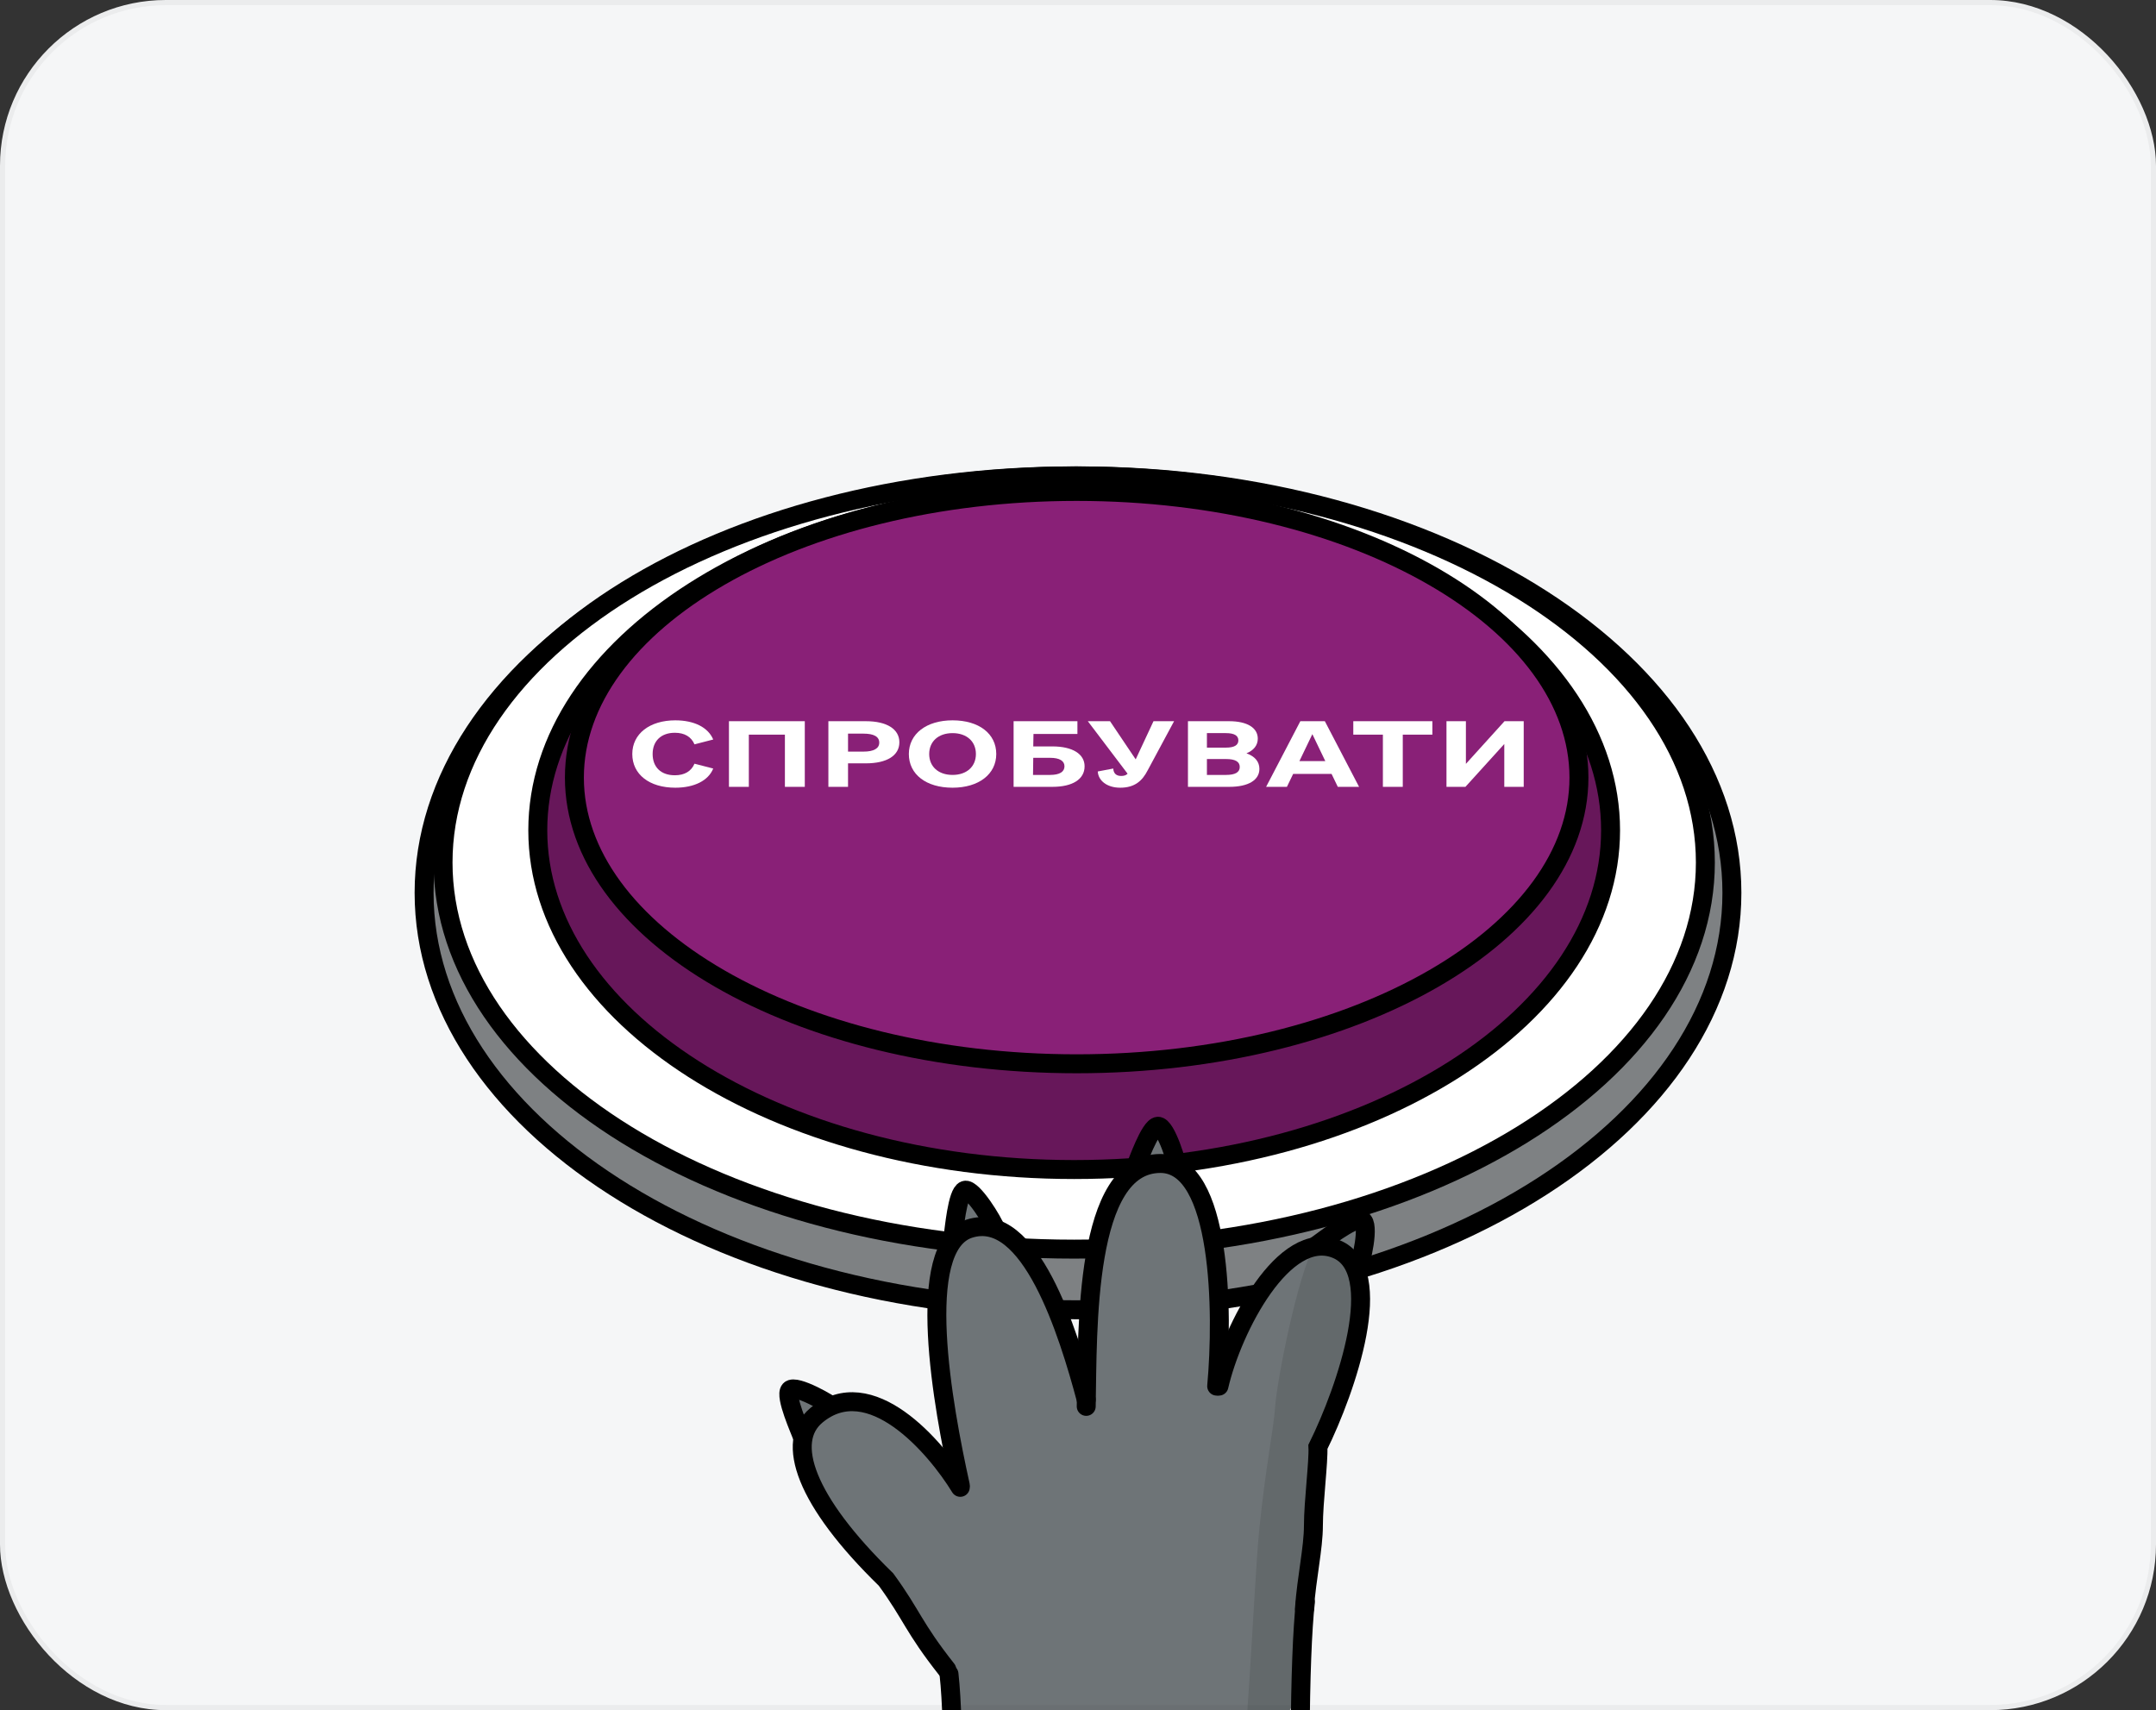
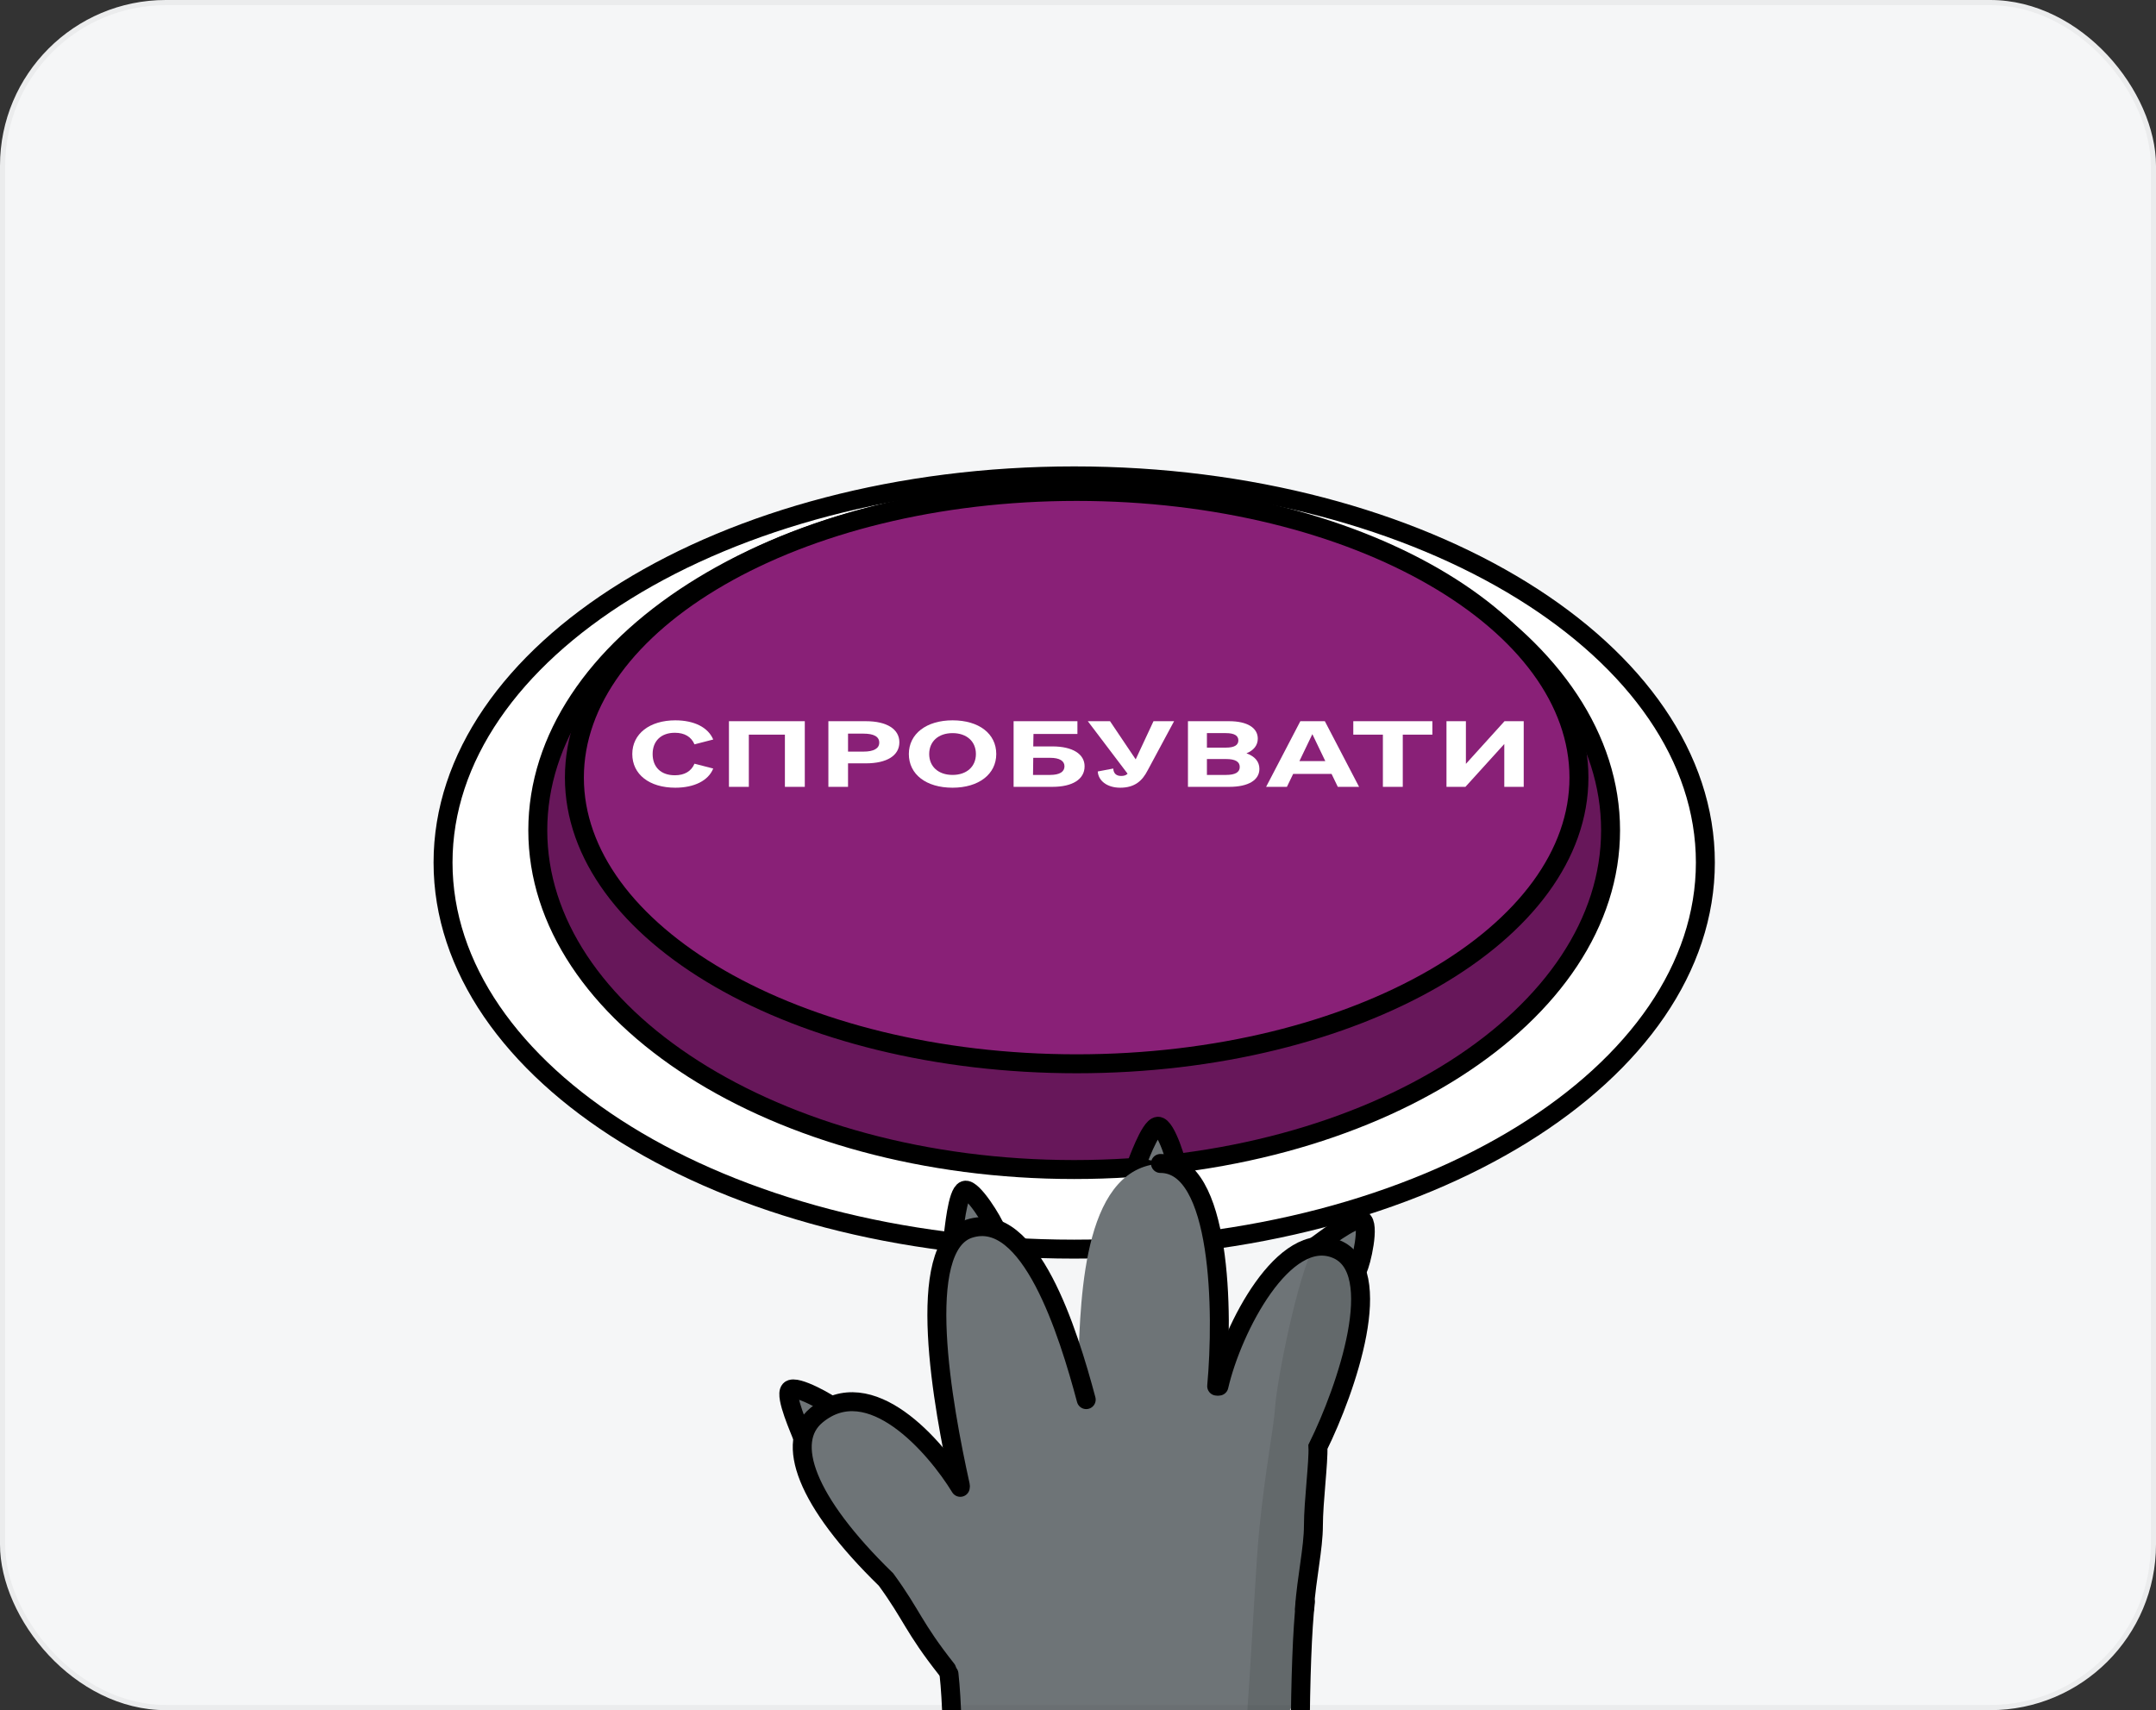
<svg xmlns="http://www.w3.org/2000/svg" width="416" height="330" viewBox="0 0 416 330" fill="none">
  <rect x="0" y="0" width="416" height="330" fill="#333333" stroke="none" />
  <g clip-path="url(#clip0_4539_10905)">
    <rect width="416" height="330" rx="32" fill="#F5F6F7" />
-     <path d="M334.171 172.286C334.171 194.175 320.367 214.245 297.521 228.932C274.694 243.607 243.049 252.743 208 252.743C172.951 252.743 141.306 243.607 118.479 228.932C95.633 214.245 81.829 194.175 81.829 172.286C81.829 150.396 95.633 130.326 118.479 115.639C141.306 100.965 172.951 91.829 208 91.829C243.049 91.829 274.694 100.965 297.521 115.639C320.367 130.326 334.171 150.396 334.171 172.286Z" fill="#7E8183" stroke="black" stroke-width="3.657" />
    <path d="M329.051 166.434C329.051 186.674 315.777 205.283 293.712 218.926C271.676 232.552 241.118 241.04 207.268 241.04C173.418 241.04 142.859 232.552 120.823 218.926C98.758 205.283 85.485 186.674 85.485 166.434C85.485 146.195 98.758 127.586 120.823 113.942C142.859 100.316 173.418 91.829 207.268 91.829C241.118 91.829 271.676 100.316 293.712 113.942C315.777 127.586 329.051 146.195 329.051 166.434Z" fill="white" stroke="black" stroke-width="3.657" />
    <path d="M310.76 160.217C310.76 177.961 299.5 194.283 280.755 206.259C262.031 218.221 236.053 225.68 207.263 225.68C178.474 225.68 152.495 218.221 133.771 206.259C115.026 194.283 103.766 177.961 103.766 160.217C103.766 142.474 115.026 126.152 133.771 114.176C152.495 102.213 178.474 94.754 207.263 94.754C236.053 94.754 262.031 102.213 280.755 114.176C299.5 126.152 310.76 142.474 310.76 160.217Z" fill="#67175A" stroke="black" stroke-width="3.657" />
    <path d="M304.657 150.051C304.657 164.877 294.242 178.645 276.65 188.81C259.106 198.946 234.747 205.274 207.743 205.274C180.738 205.274 156.38 198.946 138.836 188.81C121.244 178.645 110.829 164.877 110.829 150.051C110.829 135.226 121.244 121.458 138.836 111.293C156.38 101.157 180.738 94.829 207.743 94.829C234.747 94.829 259.106 101.157 276.65 111.293C294.242 121.458 304.657 135.226 304.657 150.051Z" fill="#892077" stroke="black" stroke-width="3.657" />
    <path d="M130.299 152C125.302 152 122 149.433 122 145.5C122 141.6 125.346 139 130.299 139C133.957 139 136.635 140.367 137.616 142.7L134.002 143.633C133.377 142.167 132.084 141.4 130.21 141.4C127.577 141.4 125.926 142.967 125.926 145.5C125.926 148.033 127.533 149.6 130.21 149.6C132.084 149.6 133.377 148.833 134.002 147.367L137.616 148.3C136.679 150.633 133.957 152 130.299 152Z" fill="white" />
    <path d="M155.285 139.167V151.833H151.447V141.767H144.487V151.833H140.65V139.167H155.285Z" fill="white" />
    <path d="M167.064 139.167C171.124 139.167 173.533 140.7 173.533 143.233C173.533 145.8 171.124 147.3 167.064 147.3H163.628V151.833H159.836V139.167H167.064ZM166.617 145.033C168.581 145.033 169.651 144.433 169.651 143.3C169.651 142.133 168.581 141.567 166.617 141.567H163.628V145.033H166.617Z" fill="white" />
    <path d="M183.795 152C178.709 152 175.362 149.433 175.362 145.5C175.362 141.6 178.753 139 183.795 139C188.881 139 192.228 141.567 192.228 145.5C192.228 149.4 188.837 152 183.795 152ZM183.795 149.533C186.517 149.533 188.301 147.933 188.301 145.5C188.301 143.067 186.517 141.467 183.795 141.467C181.073 141.467 179.289 143.067 179.289 145.5C179.289 147.933 181.073 149.533 183.795 149.533Z" fill="white" />
    <path d="M203.07 144.033C206.951 144.033 209.272 145.5 209.272 147.867C209.272 150.367 206.951 151.833 203.07 151.833H195.574V139.167H207.888V141.633H199.411L199.367 144.033H203.07ZM202.624 149.533C204.453 149.533 205.39 148.933 205.39 147.867C205.39 146.833 204.453 146.233 202.624 146.233H199.367L199.322 149.533H202.624Z" fill="white" />
    <path d="M222.568 139.167H226.539L221.452 148.633C220.426 150.633 218.998 152 216.143 152C213.555 152 211.904 150.6 211.815 148.867L214.804 148.3C214.849 149.233 215.384 149.733 216.321 149.733C216.812 149.733 217.258 149.633 217.57 149.3L209.896 139.167H214.18L219.132 146.533L222.568 139.167Z" fill="white" />
    <path d="M240.504 145.367C242.11 145.933 243.002 146.967 243.002 148.367C243.002 150.533 240.861 151.833 237.202 151.833H229.216V139.167H237.157C240.638 139.167 242.69 140.433 242.69 142.533C242.69 143.833 241.887 144.8 240.504 145.367ZM236.533 141.467H232.874V144.267H236.533C238.139 144.267 238.942 143.8 238.942 142.867C238.942 141.933 238.139 141.467 236.533 141.467ZM236.577 149.533C238.318 149.533 239.21 149.033 239.21 148C239.21 146.967 238.318 146.467 236.577 146.467H232.874V149.533H236.577Z" fill="white" />
    <path d="M258.128 151.833L256.923 149.333H249.516L248.312 151.833H244.296L250.9 139.167H255.629L262.232 151.833H258.128ZM250.721 146.867H255.718L253.22 141.667L250.721 146.867Z" fill="white" />
    <path d="M276.376 139.167V141.767H270.665V151.833H266.828V141.767H261.117V139.167H276.376Z" fill="white" />
    <path d="M290.297 139.167H294V151.833H290.252V143.567L282.756 151.833H279.098V139.167H282.846V147.4L290.297 139.167Z" fill="white" />
    <path d="M254.07 240.27C254.715 239.897 261.089 234.777 262.75 235.421C264.412 236.065 262.615 243.83 261.971 244.881C261.326 245.864 254.07 240.27 254.07 240.27Z" fill="#6E7477" stroke="black" stroke-width="3.656" stroke-miterlimit="10" stroke-linecap="round" stroke-linejoin="round" />
    <path d="M219.102 225.147C219.416 224.555 221.841 217.441 223.41 217.329C224.978 217.218 227.286 224.793 227.293 225.982C227.268 227.111 219.102 225.147 219.102 225.147Z" fill="#6E7477" stroke="black" stroke-width="3.656" stroke-miterlimit="10" stroke-linecap="round" stroke-linejoin="round" />
    <path d="M183.925 238.325C184.083 237.674 184.677 230.181 186.169 229.685C187.662 229.19 191.768 235.96 192.069 237.111C192.324 238.212 183.925 238.325 183.925 238.325Z" fill="#6E7477" stroke="black" stroke-width="3.656" stroke-miterlimit="10" stroke-linecap="round" stroke-linejoin="round" />
    <path d="M154.654 276.865C154.475 276.219 151.355 269.381 152.419 268.223C153.483 267.065 160.361 270.989 161.183 271.849C161.94 272.687 154.654 276.865 154.654 276.865Z" fill="#6E7477" stroke="black" stroke-width="3.656" stroke-miterlimit="10" stroke-linecap="round" stroke-linejoin="round" />
    <path d="M256.888 446.286H186.58C186.58 446.286 186.125 408.094 186.146 380.752C186.166 353.41 182.674 316.085 182.674 316.085L180.938 304.367H250.378C250.378 304.367 250.181 336.483 251.483 374.676C252.785 412.868 256.888 446.286 256.888 446.286Z" fill="#D9D9D9" />
    <path d="M254.481 278.76C255.06 283.968 253.504 294.732 252.115 303.064C251.55 306.457 251.247 303.932 250.813 326.067C250.813 326.067 242.567 348.201 217.829 347.767C193.09 347.333 183.739 328.671 183.739 328.671L181.377 320.425C177.037 311.745 172.261 307.199 172.261 304.8C158.616 291.575 148.243 281.879 159.675 272.25C167.918 265.306 176.167 276.59 184.847 283.534C182.966 268.489 176.165 240.134 188.75 237.096C199.635 234.469 206.597 252.72 208.043 263.57L208.052 263.297C208.487 249.215 209.25 224.51 224.773 224.51C236.314 224.51 234.952 250.55 234.952 265.306C239.292 254.456 250.576 237.096 258.822 241.002C269.383 246.004 261.57 269.646 254.481 278.76Z" fill="#6E7477" />
    <path d="M253.856 239.701L262.102 244.909L257.762 271.383L253.856 289.612L251.252 344.296L256.026 445.853L220.438 454.967C220.438 454.967 227.816 444.985 234.326 395.074C240.836 345.164 241.704 307.406 243.006 294.82C244.308 282.234 245.697 276.244 246.044 271.383C246.391 266.523 250.239 246.356 253.856 239.701Z" fill="black" fill-opacity="0.1" />
    <path d="M183.109 323.029C184.267 333.301 183.704 355.323 185.34 383.401C187.009 412.062 186.041 438.432 185.896 447.401" stroke="black" stroke-width="3.656" stroke-linecap="round" />
    <path d="M251.874 309.141C250.717 319.412 250.364 347.458 251.874 375.543C253.368 403.319 255.155 435.436 256.891 444.984" stroke="black" stroke-width="3.656" stroke-linecap="round" />
    <path d="M251.687 310.441C252.121 304.365 253.423 298.722 253.423 294.383C253.423 289.816 254.436 282.087 254.291 279.194C259.789 268.054 267.746 244.993 257.764 241.001C247.781 237.008 237.799 256.191 235.195 267.475" stroke="black" stroke-width="3.656" stroke-linecap="round" />
-     <path d="M234.758 267.476C236.06 253.299 235.718 224.51 223.908 224.51C209.152 224.509 209.875 256.626 209.586 271.382" stroke="black" stroke-width="3.656" stroke-linecap="round" />
+     <path d="M234.758 267.476C236.06 253.299 235.718 224.51 223.908 224.51" stroke="black" stroke-width="3.656" stroke-linecap="round" />
    <path d="M209.584 270.08C206.112 257.06 198.734 233.315 187.016 237.096C176.253 240.569 181.953 271.526 185.281 286.572" stroke="black" stroke-width="3.656" stroke-linecap="round" />
    <path d="M185.286 287.006C180.524 279.195 167.873 264.47 157.509 273.118C151.446 278.178 155.344 289.602 170.963 304.801C176.027 311.745 176.172 313.915 182.682 322.161" stroke="black" stroke-width="3.656" stroke-linecap="round" />
  </g>
  <rect x="0.5" y="0.5" width="415" height="329" rx="31.5" stroke="#121212" stroke-opacity="0.04" />
  <defs>
    <clipPath id="clip0_4539_10905">
      <rect width="416" height="330" rx="32" fill="white" />
    </clipPath>
  </defs>
</svg>